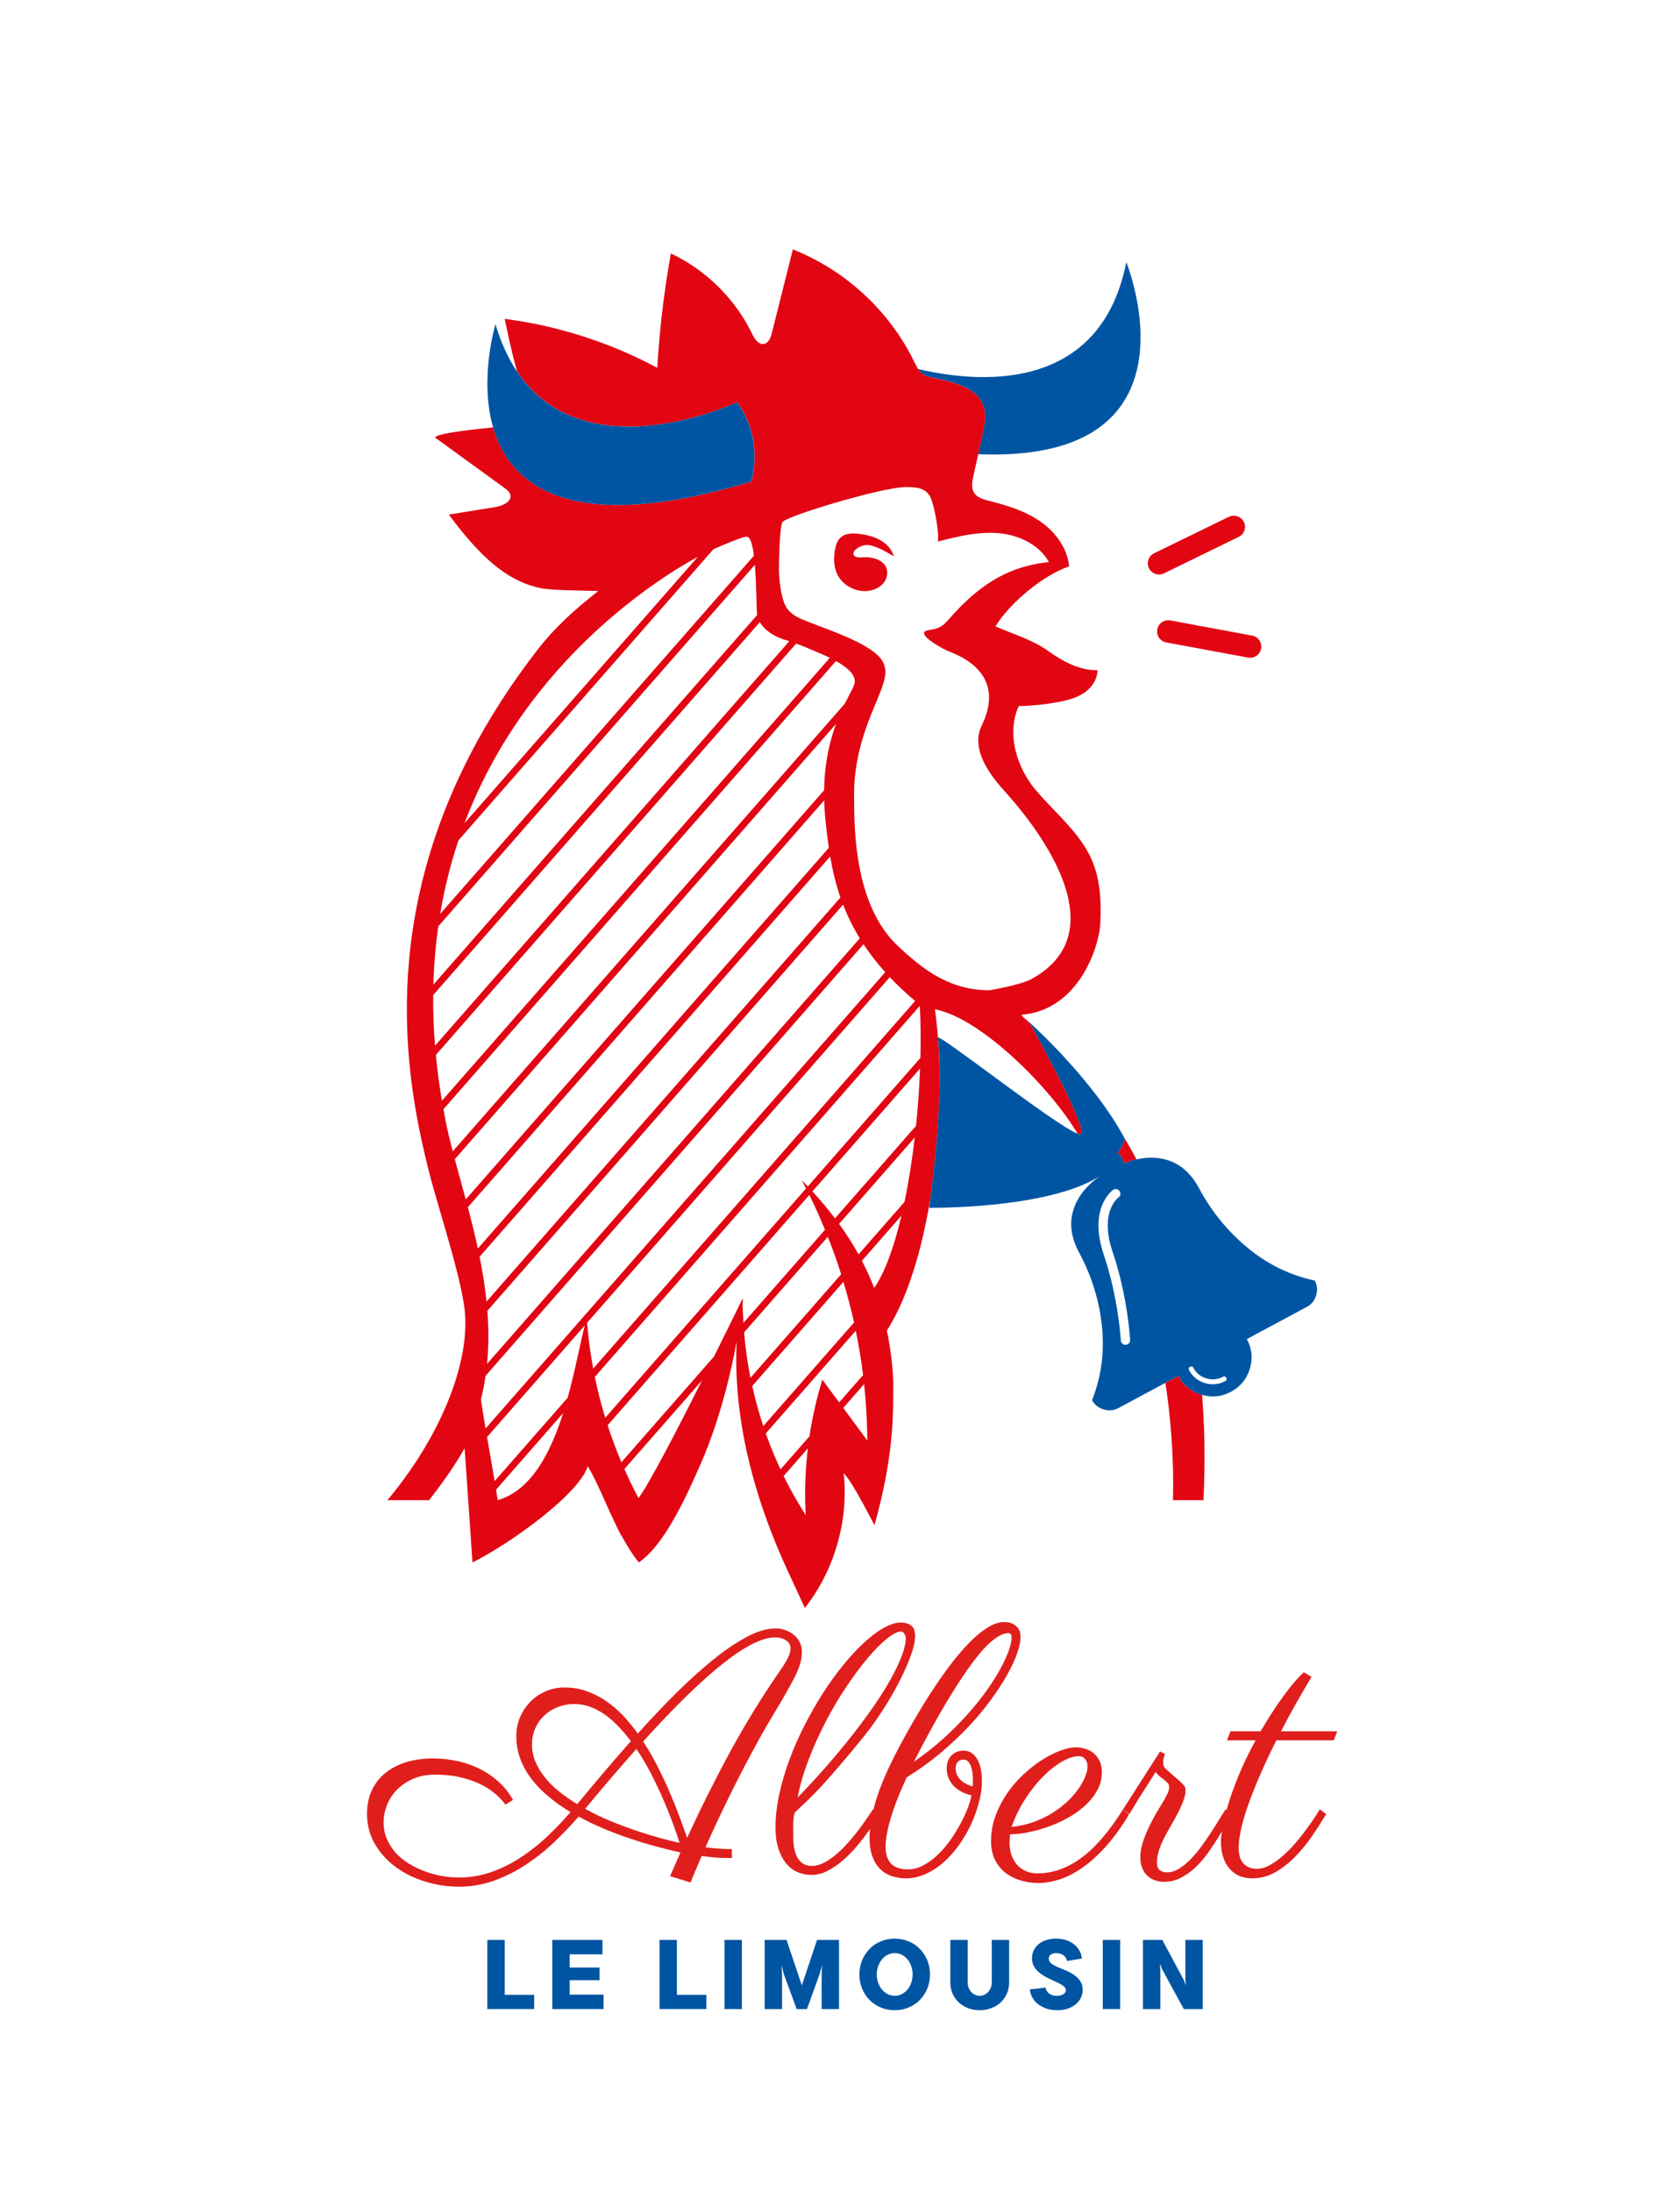
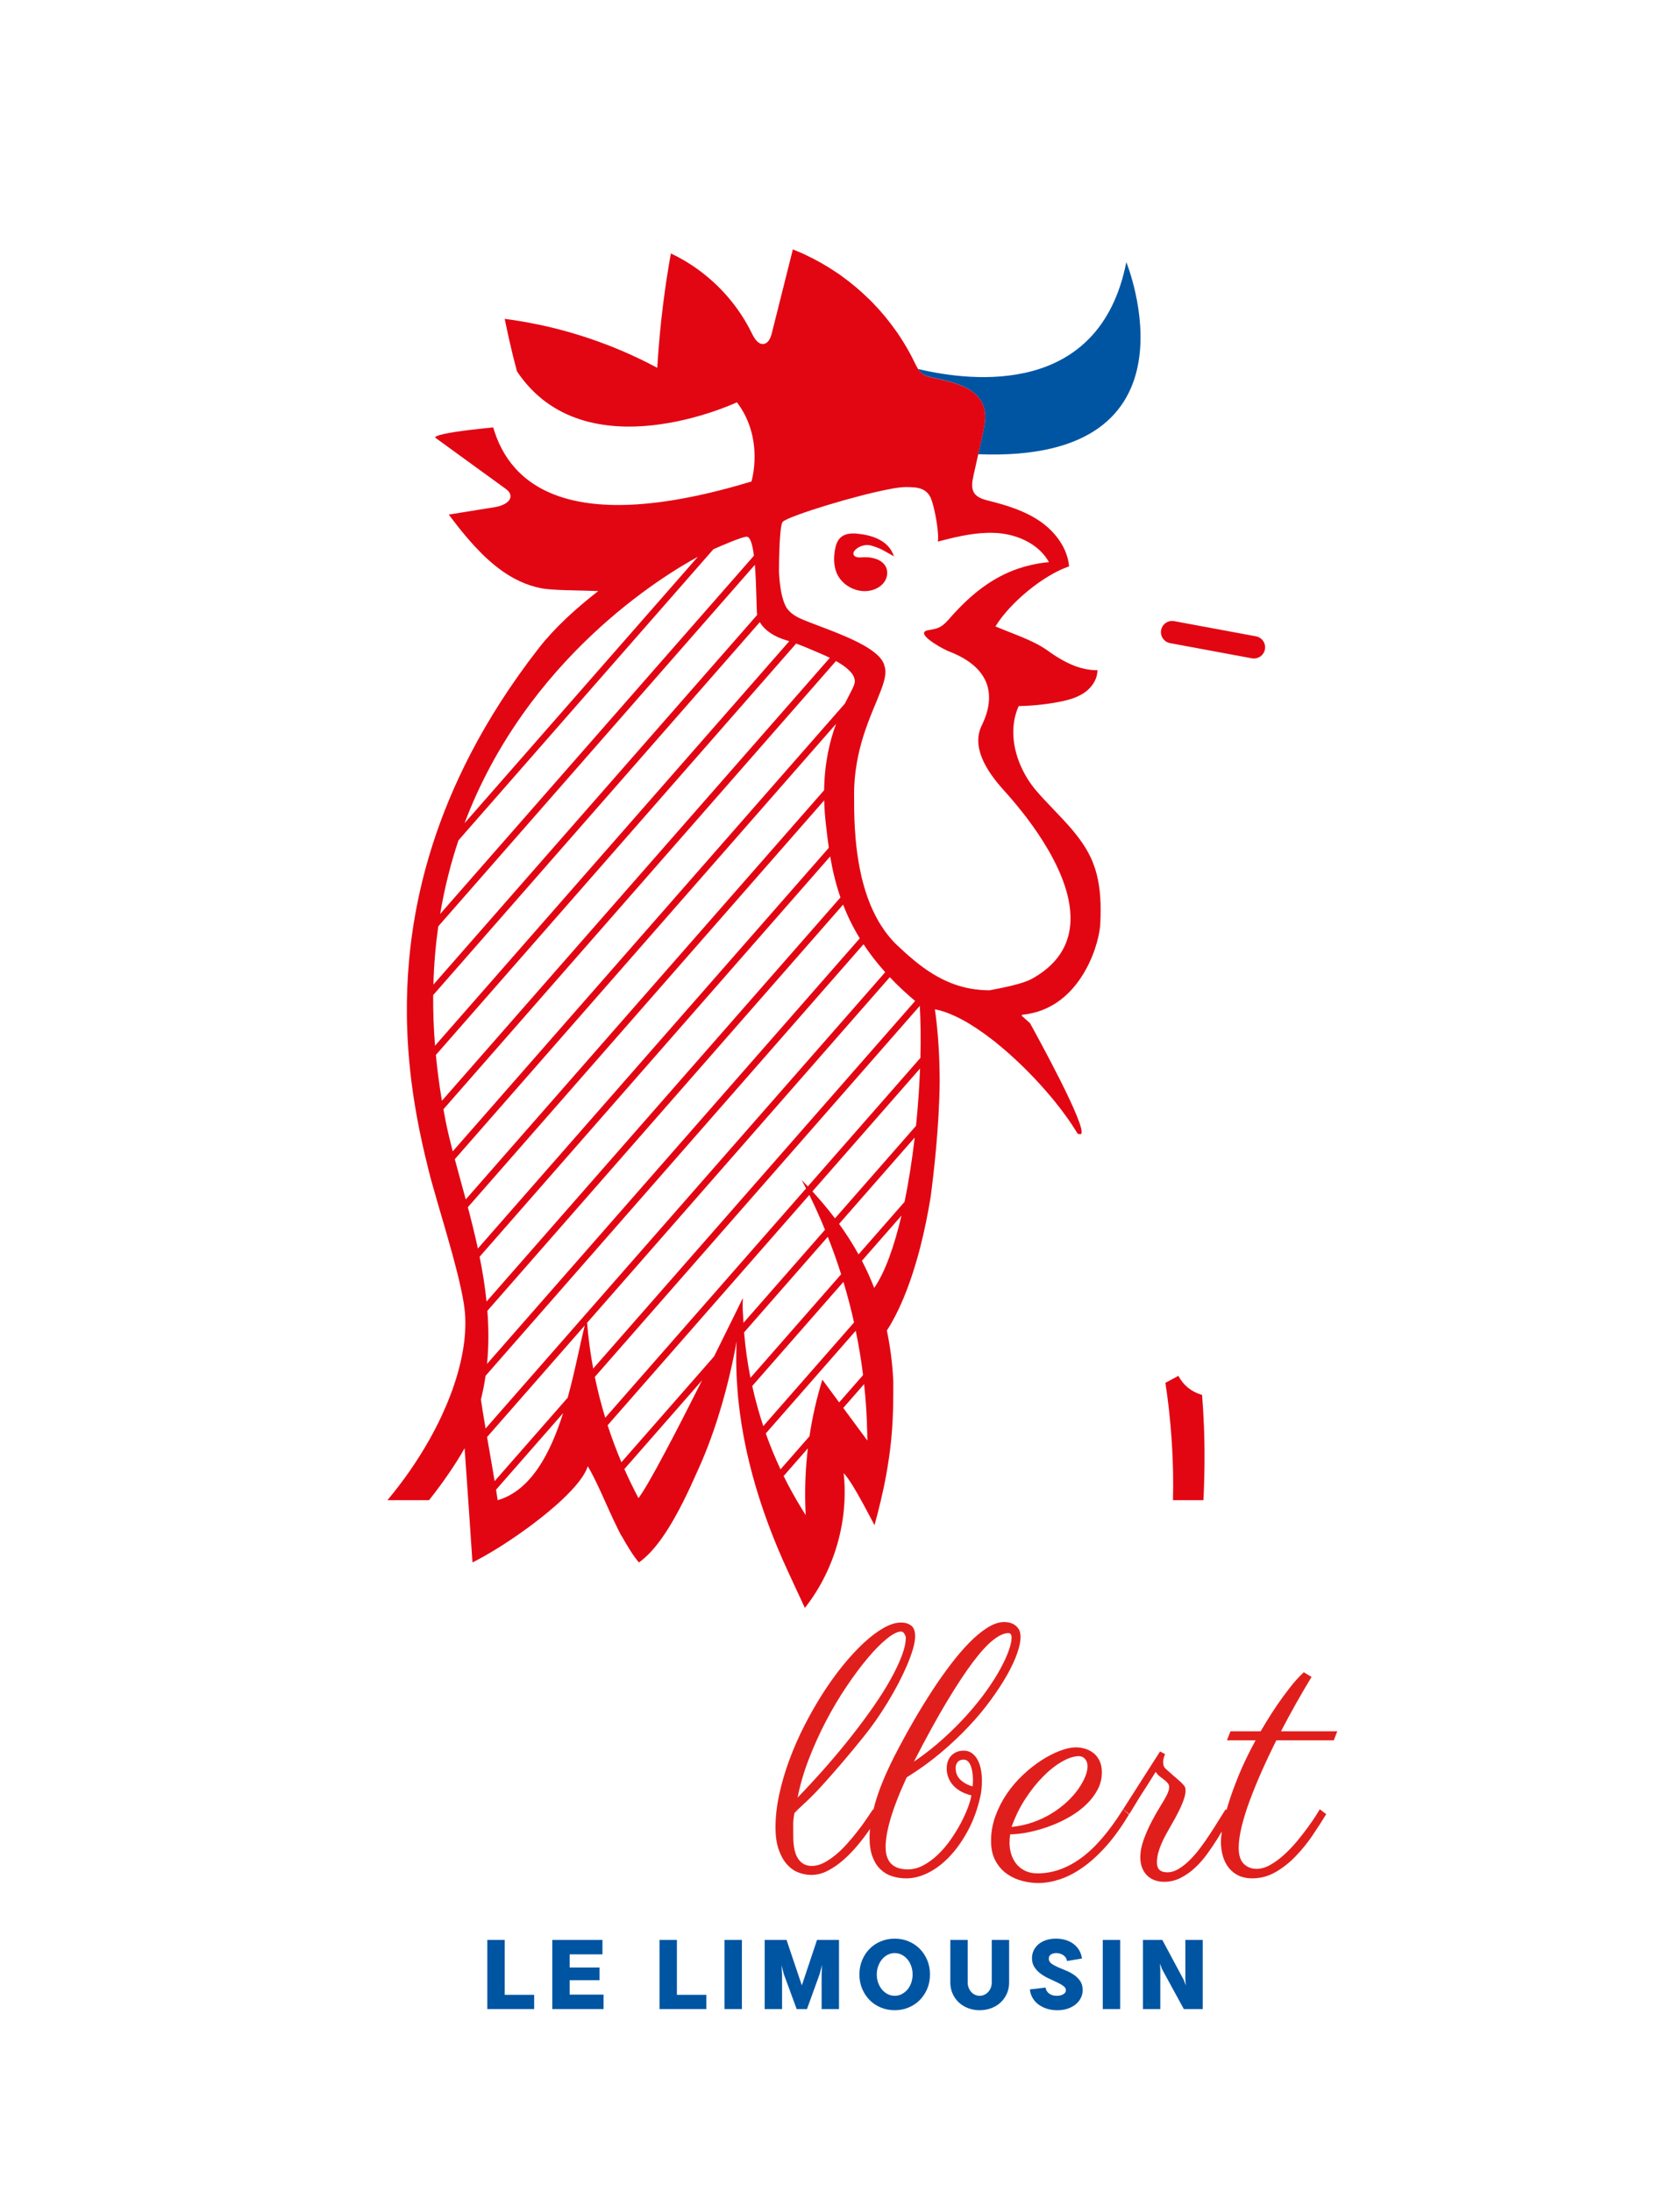
<svg xmlns="http://www.w3.org/2000/svg" version="1.1" id="Calque_1" x="0px" y="0px" viewBox="0 0 230 300" style="enable-background:new 0 0 230 300;" xml:space="preserve">
  <style type="text/css">
	.st0{fill:#0055A2;}
	.st1{fill:#E20613;}
	.st2{fill:#E01F1D;}
</style>
  <g id="limousin">
    <g>
      <path class="st0" d="M126.241,51.132c0.014,0.011,0.024,0.025,0.038,0.035c0.379,0.272,0.844,0.392,1.299,0.495    c1.189,0.269,2.494,0.539,3.667,0.974c0.154,0.057,0.305,0.118,0.453,0.181c0.149,0.063,0.294,0.131,0.436,0.201    c0.573,0.282,1.09,0.621,1.517,1.043c0.425,0.414,0.761,0.909,0.973,1.507c0.183,0.517,0.241,1.055,0.23,1.6    c-0.005,0.254-0.025,0.508-0.057,0.764c-0.036,0.287-0.083,0.573-0.139,0.858c-0.052,0.266-0.108,0.531-0.167,0.792    c-0.192,0.862-0.384,1.723-0.575,2.585c31.518,1.273,20.282-26.286,20.282-26.286c-3.635,18.433-21.047,16.402-28.518,14.622    c0.074,0.114,0.151,0.224,0.238,0.327C126.015,50.94,126.122,51.041,126.241,51.132z" />
-       <path class="st1" d="M152.991,157.774c0.252,0.174,0.462,0.401,0.619,0.693c0.124,0.232,0.197,0.484,0.218,0.756    c0.603-0.236,1.189-0.414,1.763-0.543c-0.35-0.656-0.709-1.31-1.082-1.959c-0.081-0.14-0.163-0.279-0.245-0.419    s-0.162-0.28-0.245-0.419c-0.026-0.044-0.053-0.087-0.079-0.131c0.02,0.037,0.042,0.074,0.061,0.112    C154.001,155.865,153.796,156.87,152.991,157.774z" />
      <path class="st1" d="M150.57,160.975c0.001,0.001,0.001,0.002,0.002,0.003c0.011-0.008,0.021-0.016,0.032-0.024    C150.592,160.962,150.581,160.968,150.57,160.975z" />
      <path class="st1" d="M144.828,143.752c-0.068-0.072-0.139-0.143-0.208-0.215c0.167,0.175,0.338,0.355,0.512,0.54    C145.031,143.968,144.931,143.859,144.828,143.752z" />
      <path class="st1" d="M161.324,188.31l-1.779,0.955c0.152,0.978,0.287,1.951,0.404,2.918c0.025,0.207,0.046,0.413,0.069,0.62    c0.024,0.208,0.044,0.415,0.067,0.623c0.242,2.257,0.397,4.484,0.471,6.679c0.008,0.225,0.016,0.449,0.022,0.673    c0.006,0.226,0.015,0.452,0.019,0.677c0.025,1.303,0.02,2.593-0.011,3.872h4.141h0.028c0-0.002,0-0.004,0-0.006    c0.012-0.246,0.025-0.492,0.036-0.739c0.011-0.243,0.02-0.488,0.029-0.732c0.091-2.385,0.114-4.814,0.051-7.275    c-0.006-0.224-0.015-0.449-0.022-0.674c-0.007-0.224-0.014-0.448-0.023-0.672c-0.055-1.43-0.142-2.87-0.257-4.316    c-0.031-0.009-0.061-0.014-0.091-0.023C163.071,190.465,162.019,189.605,161.324,188.31z" />
      <path class="st1" d="M58.736,205.326c0.587-0.74,1.123-1.445,1.602-2.101c0.916-1.254,1.637-2.336,2.166-3.171    c0.735-1.162,1.101-1.847,1.101-1.847s0.014,0.199,0.039,0.547c0.013,0.177,0.028,0.395,0.046,0.647    c0.014,0.197,0.029,0.41,0.045,0.647c0.115,1.633,0.291,4.148,0.466,6.685c0.015,0.216,0.03,0.432,0.045,0.648    c0.015,0.217,0.03,0.433,0.045,0.648c0.152,2.224,0.296,4.35,0.388,5.789c0.001,0.008,0.001,0.018,0.002,0.027    c0.471-0.23,0.997-0.508,1.56-0.825c0.4-0.225,0.819-0.47,1.253-0.732c0.436-0.264,0.886-0.543,1.347-0.838    c2.702-1.733,5.728-3.964,8.032-6.114c1.821-1.699,3.192-3.349,3.595-4.662c0.516,0.866,1.021,1.885,1.529,2.974    c0.07,0.151,0.141,0.303,0.212,0.457c0.07,0.152,0.14,0.305,0.21,0.459c0.702,1.546,1.417,3.187,2.182,4.725    c0.074,0.149,0.15,0.295,0.225,0.442c0.071,0.139,0.142,0.279,0.214,0.416c0.004,0.008,0.008,0.017,0.013,0.025l0.012-0.013    l0.004-0.005c0.727,1.311,1.674,2.872,2.386,3.672c0.005,0.006,0.011,0.014,0.017,0.02c2.199-1.549,4.225-4.639,6.156-8.509    c0.601-1.205,1.194-2.483,1.779-3.817c0.526-1.138,1.009-2.288,1.454-3.437c0.018-0.044,0.036-0.086,0.054-0.13l-0.005,0.004    c2.033-5.282,3.243-10.513,3.937-14.344c-0.105,2.328-0.052,4.653,0.143,6.969c0.018,0.212,0.034,0.425,0.054,0.637    c0.02,0.208,0.044,0.416,0.066,0.624c0.218,2.048,0.544,4.087,0.967,6.113c0.039,0.188,0.077,0.377,0.118,0.564    c0.04,0.185,0.084,0.37,0.126,0.555c0.42,1.853,0.917,3.695,1.487,5.52c0.053,0.171,0.109,0.341,0.164,0.511    c0.055,0.171,0.108,0.341,0.164,0.512c0.561,1.715,1.183,3.414,1.858,5.096c0.064,0.159,0.129,0.318,0.194,0.477    c0.065,0.159,0.128,0.319,0.194,0.477c0.486,1.173,0.998,2.336,1.532,3.49c0.2,0.431,0.399,0.863,0.599,1.294    c0.07,0.152,0.141,0.305,0.212,0.457c0.071,0.152,0.141,0.305,0.212,0.457c0.414,0.893,0.827,1.787,1.241,2.68    c0.004,0.009,0.008,0.018,0.012,0.026c2.184-2.77,3.752-6.009,4.632-9.424c0.082-0.318,0.158-0.638,0.228-0.959    c0.066-0.302,0.129-0.604,0.184-0.909c0.203-1.122,0.329-2.257,0.382-3.395c0.058-1.256,0.025-2.515-0.109-3.766    c0.738,0.808,1.633,2.327,2.528,3.965c0.078,0.143,0.156,0.287,0.234,0.431s0.155,0.288,0.233,0.433    c0.413,0.771,0.821,1.546,1.207,2.265c0.005,0.009,0.01,0.019,0.015,0.028c0.33-1.184,0.611-2.295,0.861-3.356    c0.142-0.605,0.277-1.198,0.397-1.768c0.065-0.309,0.125-0.61,0.184-0.909c0.059-0.302,0.115-0.598,0.168-0.89    c0.589-3.235,0.82-5.893,0.907-8.251c0.009-0.244,0.018-0.489,0.024-0.727c0.006-0.242,0.011-0.479,0.015-0.715    c0.018-1.049,0.017-2.05,0.017-3.027c-0.059-1.328-0.176-2.599-0.338-3.824c-0.027-0.202-0.059-0.398-0.089-0.598    c-0.029-0.199-0.057-0.401-0.089-0.597c-0.109-0.673-0.227-1.336-0.364-1.978c1.602-2.467,2.945-5.721,4.025-9.417    c0.1-0.342,0.199-0.685,0.294-1.035c0.09-0.33,0.178-0.664,0.264-1c0.555-2.169,1.025-4.46,1.408-6.814    c0.408-3.054,1.183-9.652,1.241-15.815c-0.006-1.597-0.05-3.164-0.142-4.676c-0.013-0.218-0.029-0.433-0.044-0.649    s-0.029-0.433-0.045-0.647c-0.107-1.354-0.249-2.66-0.429-3.902c0.918,0.162,1.914,0.517,2.956,1.017    c0.142,0.068,0.284,0.138,0.427,0.211c0.139,0.071,0.279,0.143,0.42,0.22c1.293,0.702,2.643,1.611,3.994,2.657    c0.122,0.094,0.243,0.186,0.364,0.283c0.12,0.095,0.239,0.193,0.358,0.29c1.202,0.973,2.396,2.045,3.546,3.169    c0.11,0.107,0.221,0.214,0.33,0.322c0.109,0.109,0.216,0.219,0.325,0.328c1.142,1.154,2.229,2.349,3.222,3.539    c0.1,0.12,0.2,0.239,0.298,0.358c0.1,0.121,0.196,0.242,0.294,0.364c1.107,1.376,2.072,2.727,2.837,3.978    c0.056,0.092,0.11,0.182,0.164,0.273c0.24,0.09,0.404,0.113,0.475,0.053c0.945-0.796-6.283-13.903-6.989-15.177    c-0.38-0.344-0.764-0.686-1.156-1.024l0.002-0.002l0.105-0.12c7.611-0.723,10.363-8.941,10.654-12.162    c0.009-0.1,0.016-0.196,0.02-0.286c0.007-0.151,0.011-0.304,0.017-0.456c0.009-0.242,0.019-0.483,0.024-0.726    c0.045-2.154-0.102-4.327-0.751-6.359c-0.053-0.167-0.119-0.329-0.179-0.494c-0.058-0.16-0.109-0.322-0.174-0.48    c-0.002-0.004-0.004-0.008-0.006-0.013c-0.641-1.546-1.582-2.908-2.65-4.191c-0.099-0.119-0.198-0.239-0.299-0.357    c-0.101-0.117-0.204-0.233-0.306-0.349c-0.267-0.302-0.54-0.601-0.817-0.898c-0.808-0.868-1.644-1.719-2.453-2.586    c-0.002-0.002-0.003-0.003-0.005-0.005c-0.104-0.111-0.206-0.223-0.309-0.335c-0.104-0.114-0.209-0.228-0.312-0.342    c-0.183-0.204-0.364-0.409-0.542-0.617c-0.885-1.033-1.628-2.229-2.172-3.501c-0.068-0.158-0.134-0.316-0.195-0.476    c-0.063-0.165-0.119-0.332-0.175-0.499c-0.788-2.35-0.873-4.882,0.135-7.112c1.811-0.032,3.618-0.216,5.398-0.548    c0.493-0.092,0.989-0.199,1.473-0.337c0.295-0.084,0.585-0.18,0.868-0.293c0.385-0.153,0.756-0.338,1.105-0.563    c0.03-0.019,0.061-0.036,0.091-0.056c0.679-0.456,1.256-1.105,1.577-1.848c0.136-0.314,0.221-0.645,0.252-0.986    c0.009-0.094,0.021-0.187,0.021-0.283c-0.006,0-0.012,0-0.019,0c-0.121,0.002-0.242,0-0.362-0.004    c-1.729-0.056-3.372-0.734-4.883-1.642c-0.133-0.08-0.266-0.162-0.397-0.245s-0.261-0.168-0.39-0.254    c-0.258-0.172-0.512-0.349-0.762-0.529c-1.01-0.728-2.233-1.311-3.488-1.836c-0.15-0.063-0.301-0.122-0.451-0.184    c-0.15-0.061-0.301-0.124-0.451-0.183c-0.954-0.38-1.902-0.738-2.766-1.113c0.002-0.003,0.004-0.006,0.006-0.009    c1.969-3.213,6.515-6.997,10.079-8.21c-0.139-1.543-0.821-2.971-1.807-4.177c-0.098-0.12-0.199-0.237-0.303-0.353    c-0.005-0.006-0.011-0.012-0.017-0.018c-0.098-0.108-0.198-0.215-0.3-0.319c-0.48-0.487-1.008-0.929-1.568-1.313    c-0.767-0.527-1.588-0.96-2.439-1.33c-0.149-0.065-0.3-0.123-0.451-0.184s-0.3-0.124-0.453-0.182    c-1.196-0.45-2.44-0.797-3.679-1.108c-0.434-0.109-0.892-0.233-1.282-0.445c-0.138-0.075-0.266-0.162-0.382-0.262    c-0.059-0.051-0.116-0.106-0.169-0.164c-0.049-0.053-0.094-0.11-0.135-0.171c-0.002-0.003-0.003-0.007-0.006-0.011    c-0.441-0.676-0.283-1.566-0.107-2.355c0.22-0.987,0.439-1.974,0.659-2.961c0.192-0.862,0.384-1.723,0.575-2.585    c0.058-0.261,0.114-0.526,0.167-0.792c0.056-0.285,0.104-0.571,0.139-0.858c0.032-0.255,0.052-0.51,0.057-0.764    c0.011-0.545-0.047-1.083-0.23-1.6c-0.212-0.599-0.548-1.093-0.973-1.507c-0.424-0.413-0.935-0.747-1.5-1.024    c-0.143-0.07-0.288-0.137-0.436-0.201c-0.149-0.063-0.299-0.124-0.453-0.181c-1.173-0.436-2.478-0.705-3.667-0.974    c-0.455-0.103-0.92-0.223-1.299-0.495c-0.014-0.01-0.024-0.024-0.038-0.035c-0.123-0.094-0.236-0.199-0.336-0.316    c-0.002-0.002-0.003-0.005-0.005-0.007c-0.087-0.102-0.164-0.213-0.238-0.327c-0.011-0.017-0.024-0.031-0.035-0.048    c-0.173-0.277-0.316-0.58-0.457-0.873c-0.589-1.22-1.265-2.396-2.01-3.527c-0.088-0.133-0.175-0.266-0.264-0.397    c-0.089-0.13-0.183-0.257-0.274-0.386c-0.926-1.314-1.951-2.557-3.067-3.715c-0.002-0.002-0.003-0.004-0.005-0.005    c-0.105-0.109-0.209-0.22-0.316-0.327c-0.108-0.109-0.221-0.214-0.331-0.321c-1.134-1.111-2.35-2.136-3.637-3.065    c-0.125-0.09-0.246-0.185-0.373-0.273c-0.127-0.089-0.258-0.171-0.387-0.257c-1.341-0.909-2.751-1.713-4.218-2.402    c-0.144-0.068-0.286-0.141-0.431-0.207c-0.147-0.066-0.298-0.124-0.447-0.188c-0.296-0.128-0.592-0.258-0.892-0.376    c-0.164,0.652-0.327,1.304-0.491,1.955c-0.082,0.326-0.164,0.653-0.246,0.979c-0.082,0.327-0.164,0.653-0.246,0.98    c-0.628,2.502-1.257,5.004-1.885,7.506c-0.161,0.641-0.441,1.399-1.091,1.516c-0.387,0.07-0.715-0.114-0.988-0.403    c-0.265-0.28-0.479-0.659-0.645-1.002c-0.241-0.497-0.504-0.983-0.781-1.461c-0.081-0.14-0.162-0.28-0.245-0.419    c-0.083-0.137-0.169-0.272-0.255-0.407c-0.866-1.363-1.873-2.635-2.999-3.793c-0.002-0.002-0.004-0.004-0.006-0.006    c-0.105-0.109-0.209-0.219-0.316-0.325c-0.109-0.108-0.222-0.212-0.334-0.318c-1.152-1.098-2.412-2.08-3.76-2.924    c-0.132-0.083-0.265-0.163-0.399-0.243s-0.268-0.16-0.404-0.238c-0.526-0.3-1.062-0.583-1.611-0.84    c-0.199,1.1-0.381,2.203-0.551,3.308c-0.043,0.282-0.087,0.564-0.129,0.846c-0.041,0.278-0.079,0.556-0.118,0.834    c-0.386,2.736-0.686,5.485-0.897,8.24c-0.019,0.254-0.039,0.509-0.057,0.763c-0.018,0.252-0.033,0.504-0.049,0.755    c-0.02,0.303-0.042,0.605-0.059,0.908c-0.167-0.09-0.337-0.175-0.505-0.264c-0.14-0.073-0.28-0.147-0.42-0.219    c-0.141-0.072-0.281-0.145-0.422-0.217c-1.479-0.746-2.989-1.429-4.525-2.052c-0.151-0.061-0.3-0.124-0.451-0.183    c-0.152-0.06-0.305-0.117-0.458-0.176c-1.601-0.619-3.227-1.172-4.874-1.653c-0.163-0.048-0.327-0.093-0.49-0.139    c-0.163-0.046-0.326-0.094-0.49-0.139c-1.739-0.477-3.5-0.876-5.274-1.196c-0.177-0.032-0.354-0.063-0.53-0.093    c-0.178-0.03-0.357-0.059-0.535-0.088c-0.638-0.103-1.277-0.2-1.918-0.283c0.136,0.656,0.277,1.321,0.423,1.989    c0.04,0.185,0.083,0.371,0.124,0.557c0.041,0.185,0.082,0.371,0.124,0.557c0.307,1.354,0.64,2.719,1.006,4.075    c9.371,14.041,30.118,4.242,30.118,4.242c3.795,5,1.987,10.843,1.987,10.843C78.023,73.413,69.823,66.45,67.524,58.5    c-0.187,0.018-0.374,0.037-0.561,0.055c-0.225,0.023-0.449,0.046-0.672,0.069c-0.226,0.024-0.452,0.048-0.676,0.072    c-3.144,0.345-5.918,0.767-6.056,1.182c0,0.001-0.002,0.003-0.003,0.004c1.023,0.742,2.046,1.485,3.069,2.227    c0.125,0.091,0.249,0.181,0.374,0.272s0.249,0.181,0.374,0.272c1.288,0.935,2.577,1.87,3.865,2.804    c0.125,0.091,0.249,0.181,0.374,0.272S67.861,65.91,67.986,66c0.367,0.266,0.733,0.532,1.1,0.798    c0.157,0.114,0.318,0.234,0.454,0.372c0.14,0.141,0.253,0.3,0.309,0.49c0.285,0.969-1.019,1.576-2.016,1.737    c-1.096,0.177-2.192,0.354-3.288,0.532c-0.238,0.038-0.475,0.077-0.713,0.115c-0.238,0.038-0.475,0.077-0.713,0.115    c-0.56,0.09-1.12,0.181-1.679,0.271c0.22,0.293,0.444,0.587,0.67,0.881c0.095,0.124,0.192,0.247,0.288,0.37    c0.096,0.123,0.191,0.247,0.288,0.37c0.739,0.938,1.512,1.862,2.325,2.739c0.274,0.296,0.552,0.586,0.836,0.87    c0.109,0.109,0.216,0.219,0.326,0.326c0.111,0.107,0.224,0.21,0.336,0.315c1.185,1.108,2.453,2.089,3.833,2.841    c0.139,0.076,0.284,0.142,0.425,0.213c0.142,0.071,0.281,0.147,0.425,0.213c0.935,0.431,1.917,0.759,2.956,0.953    c0.57,0.107,1.387,0.171,2.342,0.215c0.191,0.009,0.389,0.017,0.591,0.024c0.194,0.007,0.393,0.014,0.595,0.02    c1.316,0.04,2.781,0.064,4.188,0.114c0.013,0,0.027,0.001,0.04,0.001c-3.139,2.444-6.001,5.061-8.165,7.842    c-3.788,4.867-6.834,9.66-9.266,14.332c-0.288,0.553-0.565,1.104-0.836,1.653c-0.255,0.517-0.502,1.032-0.742,1.546    c-2.002,4.281-3.502,8.448-4.597,12.464c-0.091,0.335-0.179,0.668-0.265,1.001c-0.084,0.327-0.167,0.654-0.246,0.979    c-0.76,3.123-1.282,6.149-1.613,9.058c-0.03,0.266-0.059,0.532-0.086,0.796c-0.027,0.263-0.054,0.527-0.078,0.788    c-0.241,2.628-0.331,5.154-0.307,7.566c0.002,0.23,0.006,0.458,0.011,0.686c0.004,0.228,0.009,0.456,0.015,0.682    c0.065,2.346,0.235,4.576,0.472,6.677c0.023,0.207,0.048,0.411,0.073,0.616s0.05,0.41,0.075,0.613    c0.279,2.182,0.626,4.213,0.996,6.08c0.038,0.191,0.076,0.381,0.114,0.569c0.039,0.19,0.078,0.378,0.117,0.565    c0.381,1.815,0.776,3.459,1.139,4.912c0.061,0.244,0.129,0.504,0.201,0.775c0.046,0.173,0.094,0.351,0.144,0.534    c0.047,0.173,0.096,0.35,0.147,0.531c0.44,1.579,0.997,3.459,1.569,5.425c0.051,0.174,0.101,0.349,0.152,0.525    c0.051,0.175,0.101,0.35,0.152,0.525c0.534,1.853,1.063,3.744,1.504,5.5c0.046,0.183,0.091,0.365,0.135,0.545    c0.045,0.185,0.089,0.368,0.132,0.548c0.367,1.554,0.646,2.963,0.767,4.087c0.075,0.689,0.103,1.408,0.089,2.151    c-0.004,0.241-0.014,0.484-0.027,0.73c-0.014,0.252-0.033,0.506-0.056,0.763c-0.302,3.306-1.388,7.018-3.164,10.828    c-0.245,0.526-0.502,1.053-0.773,1.581c-0.311,0.606-0.64,1.214-0.984,1.822c-1.554,2.741-3.449,5.483-5.644,8.115    c-0.005,0.006-0.01,0.013-0.015,0.019h2.977h2.715C58.736,205.324,58.736,205.326,58.736,205.326z M64.051,165.23l48.784-55.688    c0.024,0.922,0.085,1.884,0.194,2.898c0.126,1.166,0.261,2.366,0.44,3.595L65.424,170.88    C65.009,168.953,64.537,167.065,64.051,165.23z M113.657,117.218c0.309,1.819,0.739,3.694,1.404,5.614L66.609,178.14    c-0.212-2.073-0.544-4.122-0.95-6.132L113.657,117.218z M66.723,179.408l48.701-55.593c0.587,1.515,1.328,3.054,2.282,4.611    l-51.028,58.249C66.92,184.241,66.909,181.811,66.723,179.408z M65.839,191.551c0.272-1.081,0.479-2.164,0.638-3.248    l51.744-59.067c0.834,1.266,1.817,2.543,2.969,3.827l-54.71,62.453C66.211,193.942,65.977,192.53,65.839,191.551z M68.131,205.326    c-0.058-0.408-0.133-0.895-0.219-1.435l9.181-10.48C75.364,198.861,72.727,203.996,68.131,205.326z M77.718,191.3l-10,11.415    c-0.302-1.811-0.686-3.991-1.038-6.031l13.379-15.272C79.418,183.913,78.748,187.572,77.718,191.3z M80.374,181.052l41.443-47.309    c1.023,1.083,2.173,2.169,3.468,3.258l-44.073,50.311C80.826,185.242,80.546,183.152,80.374,181.052z M87.411,205.04    c-0.693-1.3-1.335-2.627-1.932-3.974l10.64-12.146C92.725,195.667,88.785,203.272,87.411,205.04z M101.694,177.663    c0,0-1.698,3.492-3.942,7.997l-12.677,14.471c-0.703-1.658-1.334-3.347-1.889-5.06l27.617-31.526    c0.77,1.564,1.481,3.157,2.143,4.77l-11.159,12.738C101.696,179.463,101.642,179.255,101.694,177.663z M101.87,182.356    l11.46-13.082c0.667,1.689,1.28,3.4,1.826,5.131l-12.415,14.172C102.332,186.522,102.04,184.444,101.87,182.356z M102.984,189.697    l12.484-14.251c0.551,1.834,1.041,3.686,1.455,5.556l-12.425,14.184C103.899,193.383,103.394,191.551,102.984,189.697z     M110.246,205.852c0.006,0.225,0.013,0.449,0.021,0.674c0.009,0.222,0.018,0.444,0.029,0.666c0.003,0.061,0.005,0.122,0.008,0.183    c-0.024-0.037-0.046-0.076-0.069-0.113c-0.087-0.135-0.167-0.274-0.253-0.41c-0.085-0.136-0.169-0.273-0.253-0.41    c-0.882-1.437-1.703-2.911-2.446-4.424l3.315-3.784C110.299,200.76,110.181,203.308,110.246,205.852z M114.885,191.942    c-0.767-1.038-1.534-2.075-2.301-3.113c-0.782,2.535-1.37,5.129-1.764,7.753l-3.963,4.524c-0.75-1.604-1.428-3.242-2.019-4.912    l12.318-14.062c0.413,2.009,0.752,4.034,1.005,6.07L114.885,191.942z M118.619,196.992c-0.093-0.126-0.187-0.253-0.28-0.379    c-0.964-1.305-1.929-2.609-2.893-3.914l2.855-3.26c0.241,2.236,0.383,4.481,0.426,6.73c0.004,0.227,0.012,0.454,0.014,0.682    c0.001,0.105,0.006,0.211,0.007,0.316C118.705,197.109,118.662,197.051,118.619,196.992z M119.682,176.274L119.682,176.274    c-0.509-1.315-1.077-2.55-1.682-3.717l5.416-6.183C122.421,170.603,121.166,174.138,119.682,176.274z M123.833,164.5l-6.296,7.187    c-0.835-1.512-1.735-2.897-2.663-4.176l10.356-11.822C124.874,158.746,124.407,161.74,123.833,164.5z M125.406,154.091    l-11.092,12.662c-1.022-1.349-2.068-2.571-3.09-3.689l14.737-16.823C125.864,148.813,125.677,151.463,125.406,154.091z     M126.007,144.792l-15.412,17.593c-0.281-0.299-0.559-0.592-0.834-0.876c0.203,0.382,0.394,0.769,0.59,1.154l-27.489,31.379    c-0.561-1.839-1.041-3.702-1.429-5.585l44.494-50.791C126.045,139.874,126.07,142.284,126.007,144.792z M106.803,73.36    c0.022-0.281,0.047-0.546,0.075-0.785c0.043-0.361,0.093-0.663,0.152-0.872c0.037-0.13,0.077-0.226,0.121-0.276    c0.051-0.058,0.157-0.13,0.307-0.213c0.232-0.128,0.579-0.282,1.01-0.455c0.273-0.109,0.58-0.226,0.918-0.349    c2.175-0.791,5.562-1.821,8.601-2.602c0.265-0.068,0.527-0.134,0.786-0.198c0.263-0.065,0.523-0.128,0.777-0.188    c1.954-0.462,3.614-0.767,4.482-0.759c0.727,0.007,1.549,0.005,2.235,0.308c0.143,0.063,0.28,0.139,0.409,0.232    c0.122,0.087,0.236,0.19,0.342,0.309c0.118,0.133,0.226,0.285,0.32,0.464c0.473,0.905,0.992,3.582,1.082,5.152    c0.015,0.268,0.018,0.503,0.006,0.692c-0.008,0.12-0.019,0.229-0.04,0.307c0.164-0.043,0.329-0.084,0.494-0.127    c2.381-0.613,4.809-1.167,7.252-1.062c0.165,0.007,0.33,0.007,0.495,0.02c0.03,0.002,0.061,0.007,0.091,0.01    c0.185,0.017,0.37,0.038,0.555,0.065c1.683,0.238,3.344,0.873,4.642,1.918c0.12,0.096,0.235,0.197,0.349,0.301    c0.114,0.104,0.223,0.212,0.329,0.323c0.39,0.406,0.734,0.856,1.012,1.357c-0.898,0.084-1.75,0.23-2.571,0.424    c-0.268,0.063-0.532,0.131-0.792,0.205c-0.285,0.081-0.566,0.168-0.842,0.262c-3.567,1.217-6.463,3.513-9.215,6.616    c-0.472,0.532-0.938,1.102-1.577,1.415c-0.489,0.239-1.039,0.307-1.573,0.411c-1.781,0.348,1.406,2.208,2.561,2.749    c0.108,0.05,0.199,0.09,0.265,0.116c0.063,0.024,0.119,0.05,0.181,0.074c0.154,0.06,0.305,0.121,0.451,0.184    c1.897,0.812,3.11,1.79,3.856,2.815c0.096,0.131,0.184,0.263,0.265,0.396c0.087,0.143,0.166,0.285,0.237,0.429    c1.391,2.826-0.228,5.765-0.534,6.453c-0.265,0.597-0.382,1.206-0.389,1.818c-0.003,0.219,0.011,0.438,0.036,0.658    c0.022,0.196,0.055,0.392,0.098,0.587c0.343,1.57,1.304,3.115,2.397,4.48c0.098,0.122,0.196,0.243,0.295,0.362    c0.1,0.12,0.2,0.239,0.301,0.355c0.127,0.147,0.255,0.292,0.383,0.433c0.469,0.519,1.509,1.674,2.724,3.236    c0.094,0.122,0.19,0.245,0.287,0.372c0.094,0.123,0.188,0.248,0.284,0.375c0.9,1.202,1.859,2.594,2.734,4.096    c0.082,0.14,0.162,0.281,0.242,0.422c0.08,0.142,0.159,0.284,0.237,0.428c0.848,1.557,1.582,3.208,2.055,4.871    c0.051,0.178,0.098,0.357,0.143,0.536c0.046,0.185,0.088,0.369,0.127,0.553c0.869,4.114-0.058,8.18-5.027,10.917    c-1.269,0.699-4.049,1.232-5.797,1.562c-0.035,0-0.069-0.003-0.104-0.004c-0.201-0.001-0.398-0.011-0.594-0.02    c-0.195-0.009-0.389-0.021-0.579-0.037c-1.891-0.165-3.565-0.683-5.074-1.424c-0.142-0.07-0.281-0.145-0.42-0.219    c-0.139-0.074-0.281-0.144-0.418-0.222c-1.412-0.797-2.679-1.777-3.861-2.809c-0.116-0.101-0.232-0.201-0.346-0.303    c-0.115-0.103-0.228-0.206-0.341-0.31c-0.289-0.263-0.575-0.528-0.855-0.793c-0.888-0.84-1.642-1.796-2.292-2.831    c-0.085-0.136-0.169-0.273-0.251-0.412c-0.082-0.14-0.159-0.284-0.238-0.427c-0.846-1.538-1.478-3.229-1.942-5    c-0.047-0.179-0.099-0.355-0.143-0.536c-0.045-0.185-0.081-0.373-0.122-0.559c-0.453-2.049-0.711-4.175-0.834-6.264    c-0.013-0.222-0.021-0.442-0.031-0.664c-0.01-0.221-0.023-0.444-0.031-0.664c-0.032-0.92-0.042-1.827-0.036-2.712    c-0.041-1.756,0.104-3.378,0.361-4.875c0.052-0.301,0.106-0.598,0.166-0.889c0.066-0.321,0.138-0.634,0.214-0.943    c1.334-5.473,3.945-9.057,3.491-11.202c-0.02-0.094-0.046-0.186-0.078-0.274c-0.018-0.085-0.043-0.169-0.073-0.252    c-0.055-0.151-0.13-0.3-0.22-0.447c-0.635-1.033-2.114-1.967-3.864-2.805c-0.143-0.068-0.287-0.136-0.434-0.204    c-0.145-0.067-0.291-0.133-0.439-0.198c-1.554-0.689-3.235-1.309-4.69-1.863c-0.155-0.059-0.309-0.118-0.458-0.176    c-0.156-0.06-0.308-0.119-0.456-0.178c-0.108-0.043-0.215-0.085-0.319-0.126c-0.89-0.356-1.787-0.812-2.355-1.585    c-0.304-0.413-0.525-1.017-0.689-1.665c-0.046-0.183-0.089-0.368-0.126-0.555c-0.039-0.195-0.072-0.389-0.103-0.582    c-0.195-1.25-0.219-2.372-0.219-2.372S106.647,75.353,106.803,73.36z M95.538,76.208L63.596,112.67    C72.113,90.122,90.733,78.817,95.538,76.208z M62.765,115.016L97.671,75.17c1.402-0.62,3.881-1.678,4.539-1.711    c0.506-0.025,0.813,1.082,1.006,2.598L60.26,125.092C60.856,121.522,61.711,118.167,62.765,115.016z M60.001,126.785    l43.343-49.477c0.223,2.701,0.209,5.976,0.307,6.866l-44.317,50.589C59.411,131.996,59.64,129.338,60.001,126.785z     M59.304,136.195l44.718-51.046c0.716,1.233,2.133,2.033,3.537,2.454c0.17,0.051,0.335,0.104,0.498,0.156l-48.5,55.364    C59.367,140.743,59.285,138.434,59.304,136.195z M59.673,144.387l49.324-56.305c1.071,0.391,2.066,0.825,3.196,1.309    c0.395,0.169,0.892,0.386,1.416,0.643l-53.11,60.627C60.137,148.517,59.868,146.429,59.673,144.387z M61.005,153.415    c-0.107-0.537-0.199-1.066-0.296-1.596l53.741-61.346c1.361,0.761,2.64,1.757,2.577,2.857c-0.031,0.531-0.627,1.489-1.36,2.97    l-53.685,61.283C61.606,156.135,61.27,154.742,61.005,153.415z M62.264,158.656l52.2-59.587c-0.842,2.276-1.58,5.258-1.639,9.088    l-49.06,56.003C63.252,162.26,62.735,160.42,62.264,158.656z" />
      <path class="st1" d="M115.264,79.531c0.104,0.113,0.214,0.221,0.33,0.322c0.116,0.101,0.239,0.193,0.366,0.281    c0.952,0.66,2.172,0.947,3.301,0.671c0.666-0.163,1.302-0.509,1.725-1.049s0.606-1.285,0.39-1.935    c-0.29-0.872-1.147-1.325-2.087-1.486c-0.184-0.032-0.371-0.052-0.558-0.062c-0.208-0.011-0.414-0.009-0.615,0.004    c-0.043,0.003-0.087,0.005-0.13,0.008c-0.45,0.04-1.064,0-1.142-0.445c-0.032-0.182,0.055-0.367,0.176-0.505    c0.491-0.56,1.461-0.883,2.179-0.686c0.099,0.027,0.182,0.054,0.271,0.081c0.171,0.052,0.33,0.104,0.475,0.156    c0.162,0.059,0.314,0.119,0.454,0.18c0.639,0.282,1.116,0.607,1.984,1.079c-0.258-0.793-0.721-1.394-1.309-1.849    c-0.122-0.094-0.248-0.183-0.38-0.265c-0.133-0.082-0.271-0.157-0.412-0.228c-0.894-0.448-1.947-0.672-2.983-0.767    c-0.776-0.071-1.631,0-2.209,0.522c-0.481,0.434-0.678,1.099-0.787,1.738c-0.176,1.036-0.169,2.131,0.23,3.103    C114.706,78.819,114.958,79.199,115.264,79.531z" />
-       <path class="st1" d="M169.419,86.622l-5.438-1.008l-0.526-0.098l-0.527-0.098l-2.707-0.502c-0.842-0.148-1.63,0.396-1.784,1.226    c-0.154,0.831,0.395,1.63,1.226,1.784l0.918,0.17l0.527,0.098l0.526,0.098l5.438,1.008l0.527,0.098l0.526,0.098l2.739,0.508    c0.024,0.004,0.048,0.008,0.072,0.011c0.805,0.111,1.562-0.431,1.712-1.237c0.154-0.831-0.395-1.63-1.226-1.784l-0.951-0.176    l-0.527-0.098L169.419,86.622z" />
-       <path class="st1" d="M158.467,78.616c0.29,0.04,0.595-0.003,0.878-0.141l3.7-1.804l1.068-0.521l1.068-0.521l4.404-2.147    c0.76-0.37,1.076-1.287,0.705-2.047c-0.17-0.348-0.458-0.598-0.79-0.736c-0.162-0.068-0.334-0.106-0.511-0.115    c-0.247-0.012-0.5,0.029-0.738,0.144c-0.003,0.001-0.005,0.002-0.008,0.003l-10.241,4.993c-0.76,0.37-1.076,1.287-0.705,2.047    C157.531,78.247,157.978,78.549,158.467,78.616z" />
-       <path class="st0" d="M147.99,155.207c-0.071,0.06-0.236,0.037-0.475-0.053c-3.102-1.163-19.187-13.908-19.104-13.106    c0.188,1.835,0.251,3.878,0.232,5.971c-0.058,6.163-0.833,12.761-1.241,15.815c-0.091,0.68-0.164,1.19-0.206,1.474    c0,0,16.197,0.223,23.374-4.332c0.011-0.007,0.023-0.014,0.033-0.021c-0.011,0.008-0.021,0.016-0.032,0.024    c-1.902,1.341-3.12,2.912-3.653,4.717c-0.537,1.814-0.264,3.729,0.817,5.743c1.718,3.201,2.76,6.562,3.126,10.086    c0.366,3.525-0.083,6.893-1.348,10.106c0.341,0.634,0.867,1.06,1.581,1.274c0.714,0.215,1.387,0.152,2.023-0.189l6.429-3.451    l1.779-0.955c0.696,1.296,1.747,2.155,3.154,2.58c0.031,0.009,0.061,0.014,0.091,0.023c1.375,0.391,2.696,0.25,3.963-0.43    c1.295-0.695,2.155-1.746,2.578-3.154c0.424-1.407,0.289-2.759-0.407-4.054l8.207-4.406c0.636-0.341,1.062-0.868,1.276-1.581    c0.216-0.713,0.152-1.387-0.188-2.022c-3.376-0.721-6.432-2.207-9.168-4.46c-2.735-2.253-4.961-4.979-6.679-8.179    c-1.082-2.015-2.527-3.3-4.335-3.855c-1.31-0.403-2.719-0.429-4.224-0.091c-0.574,0.129-1.161,0.306-1.763,0.543    c-0.021-0.271-0.093-0.524-0.218-0.756c-0.157-0.293-0.368-0.519-0.619-0.693c0.805-0.905,1.01-1.91,1.01-1.91    c-0.02-0.037-0.041-0.074-0.061-0.112c-2.204-4.097-5.503-8.098-8.227-11.052c-0.074-0.081-0.149-0.161-0.224-0.242    c-0.121-0.13-0.24-0.257-0.358-0.382c-0.174-0.185-0.344-0.365-0.512-0.54c-0.015-0.015-0.03-0.031-0.044-0.046    c-2.098-2.189-3.63-3.562-3.63-3.562s0.018,0.033,0.053,0.095c0.001,0.002,0.002,0.004,0.003,0.006    C141.708,141.304,148.935,154.411,147.99,155.207z M162.926,187.073c0.195-0.105,0.346-0.06,0.45,0.135    c0.387,0.722,0.979,1.202,1.777,1.442c0.798,0.24,1.556,0.167,2.278-0.22c0.196-0.105,0.346-0.06,0.451,0.136    c0.105,0.195,0.06,0.346-0.136,0.451c-0.891,0.479-1.821,0.573-2.788,0.282c-0.967-0.292-1.689-0.884-2.168-1.776    C162.685,187.327,162.73,187.178,162.926,187.073z M152.385,162.862c0.288-0.202,0.685-0.132,0.886,0.156    c0.201,0.287,0.132,0.681-0.152,0.884c-0.119,0.088-2.634,2.019-0.789,7.459c2.05,6.048,2.373,11.794,2.385,12.035    c0.019,0.351-0.251,0.651-0.602,0.669c-0.011,0.001-0.023,0.001-0.034,0.001c-0.336,0-0.617-0.263-0.635-0.603    c-0.003-0.057-0.328-5.818-2.32-11.694C148.951,165.357,152.244,162.961,152.385,162.862z" />
-       <path class="st0" d="M102.862,65.905c0,0,1.808-5.843-1.987-10.843c0,0-20.748,9.799-30.118-4.242    c-0.007-0.01-0.014-0.019-0.021-0.03c-1.164-1.751-2.151-3.869-2.9-6.423c0,0-2.262,7.404-0.331,14.113    c0.002,0.007,0.004,0.013,0.006,0.02C69.811,66.451,78.01,73.414,102.862,65.905z" />
-       <path class="st2" d="M108.841,229.446c0.63-1.244,0.945-2.355,0.945-3.331c0-0.504-0.102-0.956-0.307-1.36    c-0.205-0.399-0.478-0.738-0.816-1.013c-0.339-0.276-0.725-0.488-1.155-0.641c-0.436-0.147-0.879-0.223-1.336-0.223    c-1.166,0-2.47,0.383-3.909,1.147c-1.444,0.764-2.974,1.798-4.597,3.106c-1.622,1.307-3.313,2.833-5.069,4.57    c-1.756,1.743-3.515,3.597-5.279,5.565c-0.646-0.898-1.336-1.733-2.066-2.504c-0.735-0.772-1.517-1.436-2.352-1.995    c-0.835-0.559-1.717-1-2.646-1.323c-0.929-0.323-1.914-0.486-2.953-0.486c-0.929,0-1.801,0.176-2.612,0.533    c-0.811,0.352-1.512,0.835-2.1,1.439c-0.593,0.609-1.058,1.313-1.397,2.116c-0.339,0.803-0.507,1.662-0.507,2.575    c0,1.103,0.184,2.147,0.554,3.132c0.37,0.984,0.887,1.906,1.549,2.762c0.662,0.861,1.444,1.664,2.352,2.41    c0.903,0.751,1.893,1.446,2.964,2.092c-0.961,1.118-2.006,2.213-3.132,3.284s-2.326,2.029-3.602,2.872    c-1.276,0.843-2.63,1.52-4.064,2.032c-1.433,0.509-2.93,0.767-4.489,0.767c-0.756,0-1.533-0.071-2.326-0.213    c-0.798-0.142-1.578-0.354-2.342-0.638s-1.486-0.633-2.174-1.05c-0.683-0.417-1.284-0.911-1.796-1.478s-0.916-1.2-1.215-1.903    c-0.299-0.698-0.449-1.475-0.449-2.326c0-0.725,0.144-1.473,0.436-2.245c0.291-0.772,0.735-1.467,1.323-2.092    c0.593-0.62,1.328-1.134,2.21-1.533c0.882-0.404,1.914-0.604,3.095-0.604c1.166,0,2.208,0.1,3.132,0.294    c0.919,0.2,1.73,0.444,2.431,0.735c0.701,0.291,1.305,0.609,1.809,0.956s0.916,0.672,1.242,0.982    c0.32,0.305,0.567,0.567,0.73,0.777c0.168,0.215,0.257,0.336,0.273,0.368l1.04-0.662c-0.614-1.071-1.355-1.969-2.221-2.693    c-0.866-0.725-1.788-1.307-2.764-1.748c-0.977-0.441-1.982-0.756-3.011-0.945c-1.034-0.189-2.029-0.284-2.99-0.284    c-1.26,0-2.439,0.163-3.531,0.483c-1.097,0.326-2.05,0.801-2.861,1.431s-1.449,1.418-1.911,2.363    c-0.465,0.945-0.698,2.04-0.698,3.284c0,1.575,0.37,2.982,1.11,4.216c0.74,1.239,1.704,2.287,2.896,3.145    c1.187,0.858,2.533,1.512,4.038,1.958c1.504,0.452,3.014,0.675,4.526,0.675c1.701,0,3.318-0.281,4.857-0.837    c1.533-0.562,2.987-1.292,4.358-2.2c1.37-0.903,2.654-1.927,3.851-3.071c1.197-1.139,2.308-2.302,3.331-3.484    c1.103,0.599,2.252,1.15,3.45,1.654c1.197,0.504,2.399,0.958,3.602,1.357c1.208,0.404,2.392,0.761,3.557,1.076    c1.166,0.315,2.276,0.591,3.331,0.827l-1.418,3.237l2.812,0.874c0-0.031,0.129-0.362,0.391-0.992    c0.257-0.63,0.633-1.512,1.121-2.646c1.229,0.173,2.2,0.265,2.917,0.27c0.717,0.011,1.131,0.013,1.242,0.013l-0.047-1.229    c-0.504,0.016-1.071,0-1.701-0.047s-1.26-0.11-1.89-0.189c0.504-1.15,1.1-2.452,1.783-3.909c0.688-1.457,1.444-3.008,2.268-4.657    c0.83-1.643,1.722-3.355,2.683-5.124c0.961-1.775,1.985-3.549,3.071-5.329C107.392,232.147,108.211,230.69,108.841,229.446z     M79.024,246.93c-0.882-0.536-1.701-1.105-2.457-1.714c-0.756-0.604-1.41-1.25-1.961-1.937c-0.551-0.683-0.984-1.399-1.299-2.147    s-0.473-1.541-0.473-2.376c0-0.788,0.144-1.515,0.436-2.187c0.291-0.667,0.698-1.25,1.218-1.748    c0.52-0.494,1.134-0.885,1.843-1.168c0.709-0.284,1.481-0.425,2.315-0.425c0.74,0,1.457,0.126,2.15,0.378s1.362,0.606,2.008,1.063    s1.265,0.998,1.853,1.617c0.593,0.625,1.163,1.297,1.714,2.021c-1.26,1.418-2.504,2.851-3.733,4.3    C81.41,244.055,80.205,245.496,79.024,246.93z M90.355,251.56c-1.034-0.284-2.121-0.617-3.261-1.005    c-1.145-0.383-2.315-0.824-3.523-1.323c-1.202-0.494-2.357-1.05-3.46-1.664c1.26-1.528,2.473-2.969,3.639-4.324    c1.166-1.355,2.292-2.646,3.379-3.875c0.74,1.103,1.42,2.26,2.045,3.473c0.62,1.213,1.181,2.399,1.675,3.555    c0.499,1.16,0.929,2.242,1.302,3.25c0.368,1.008,0.664,1.867,0.885,2.575C92.279,252.065,91.384,251.844,90.355,251.56z     M99.981,239.723c-2.095,3.859-4.064,7.797-5.907,11.813c-0.284-0.803-0.62-1.727-1.005-2.777    c-0.386-1.045-0.824-2.153-1.323-3.318c-0.494-1.166-1.05-2.355-1.664-3.568s-1.292-2.386-2.032-3.52    c4.269-4.725,7.91-8.28,10.926-10.669c3.016-2.384,5.4-3.578,7.148-3.578c0.551,0,1.04,0.129,1.465,0.391    c0.425,0.257,0.638,0.641,0.638,1.145c0,0.299-0.092,0.659-0.273,1.076s-0.483,0.94-0.908,1.57    C104.431,232.053,102.076,235.864,99.981,239.723z" />
+       <path class="st1" d="M169.419,86.622l-5.438-1.008l-0.526-0.098l-2.707-0.502c-0.842-0.148-1.63,0.396-1.784,1.226    c-0.154,0.831,0.395,1.63,1.226,1.784l0.918,0.17l0.527,0.098l0.526,0.098l5.438,1.008l0.527,0.098l0.526,0.098l2.739,0.508    c0.024,0.004,0.048,0.008,0.072,0.011c0.805,0.111,1.562-0.431,1.712-1.237c0.154-0.831-0.395-1.63-1.226-1.784l-0.951-0.176    l-0.527-0.098L169.419,86.622z" />
      <path class="st2" d="M134.216,245.866c0.079-0.362,0.134-0.719,0.165-1.076c0.032-0.352,0.047-0.711,0.047-1.074    c0-0.536-0.047-1.053-0.142-1.546c-0.095-0.499-0.244-0.935-0.449-1.313s-0.465-0.68-0.78-0.908    c-0.315-0.228-0.693-0.344-1.134-0.344c-0.662,0-1.213,0.218-1.654,0.648c-0.441,0.436-0.662,1.045-0.662,1.832    c0,0.362,0.063,0.73,0.189,1.097c0.126,0.373,0.323,0.722,0.591,1.053s0.617,0.627,1.05,0.885c0.433,0.263,0.95,0.462,1.549,0.604    c-0.063,0.441-0.221,0.998-0.473,1.664c-0.252,0.672-0.575,1.381-0.969,2.126c-0.394,0.751-0.856,1.502-1.383,2.258    c-0.528,0.756-1.105,1.439-1.735,2.042c-0.63,0.609-1.297,1.1-1.998,1.478c-0.701,0.378-1.42,0.567-2.161,0.567    c-0.394,0-0.772-0.047-1.134-0.142s-0.685-0.255-0.969-0.486c-0.284-0.226-0.509-0.541-0.672-0.945    c-0.168-0.399-0.249-0.908-0.249-1.523c0-0.441,0.047-0.961,0.142-1.559s0.252-1.286,0.473-2.069    c0.221-0.777,0.515-1.654,0.885-2.62c0.37-0.971,0.832-2.053,1.383-3.25c1.654-1.024,3.184-2.126,4.597-3.308    c1.407-1.181,2.693-2.386,3.849-3.615c1.16-1.229,2.182-2.452,3.072-3.673c0.89-1.221,1.638-2.371,2.247-3.449    c0.604-1.079,1.061-2.063,1.37-2.956c0.305-0.887,0.459-1.625,0.459-2.208c0-0.488-0.1-0.869-0.297-1.147    c-0.197-0.273-0.42-0.478-0.672-0.614c-0.252-0.131-0.501-0.215-0.746-0.247c-0.244-0.032-0.412-0.047-0.507-0.047    c-0.74,0-1.525,0.265-2.35,0.793c-0.83,0.528-1.664,1.223-2.504,2.09c-0.845,0.866-1.683,1.851-2.518,2.953    c-0.835,1.103-1.63,2.229-2.386,3.379c-1.78,2.709-3.552,5.773-5.316,9.191c-1.229,2.441-2.1,4.568-2.612,6.379    c-0.086,0.307-0.163,0.604-0.234,0.896l-0.06-0.045c-0.268,0.394-0.583,0.858-0.945,1.394s-0.767,1.092-1.218,1.664    c-0.446,0.578-0.924,1.145-1.428,1.701c-0.504,0.562-1.024,1.061-1.559,1.502c-0.536,0.441-1.076,0.801-1.617,1.076    c-0.546,0.276-1.084,0.412-1.62,0.412c-0.803,0-1.425-0.331-1.867-0.992c-0.441-0.662-0.662-1.678-0.662-3.048    c0-0.457-0.005-0.956-0.01-1.502c-0.011-0.541,0.05-1.113,0.176-1.712c0.284-0.299,0.559-0.57,0.827-0.814    c0.268-0.244,0.559-0.517,0.874-0.816s0.677-0.656,1.087-1.074c0.409-0.417,0.914-0.961,1.512-1.633    c0.599-0.667,1.31-1.483,2.14-2.444c0.824-0.961,1.806-2.142,2.94-3.544c0.567-0.693,1.137-1.449,1.712-2.268    s1.126-1.662,1.654-2.528s1.021-1.738,1.478-2.609c0.457-0.877,0.853-1.709,1.194-2.504c0.336-0.795,0.604-1.533,0.803-2.21    c0.194-0.677,0.294-1.26,0.294-1.748c0-0.709-0.186-1.197-0.557-1.465c-0.37-0.268-0.83-0.402-1.381-0.402    c-0.709,0-1.496,0.244-2.363,0.732c-0.866,0.488-1.769,1.166-2.704,2.032c-0.94,0.866-1.89,1.895-2.861,3.082    c-0.966,1.192-1.898,2.483-2.788,3.875c-0.89,1.397-1.727,2.864-2.515,4.408s-1.473,3.106-2.056,4.691    c-0.583,1.58-1.045,3.158-1.383,4.725c-0.339,1.567-0.507,3.066-0.507,4.5c0,1.15,0.137,2.134,0.412,2.953    c0.276,0.819,0.641,1.494,1.087,2.019c0.452,0.53,0.971,0.916,1.559,1.16c0.593,0.241,1.21,0.365,1.856,0.365    c0.772,0,1.531-0.197,2.281-0.591c0.746-0.394,1.46-0.89,2.137-1.489s1.307-1.247,1.89-1.95c0.583-0.698,1.087-1.357,1.512-1.972    c0.071-0.103,0.137-0.199,0.203-0.297c-0.039,0.401-0.061,0.785-0.061,1.147c0,1.055,0.134,1.943,0.402,2.659    c0.268,0.717,0.633,1.294,1.1,1.735c0.462,0.441,0.998,0.756,1.607,0.945c0.604,0.189,1.247,0.284,1.924,0.284    c0.992,0,2.008-0.265,3.048-0.79c1.04-0.528,2.021-1.284,2.94-2.268c0.924-0.984,1.748-2.166,2.483-3.544    C133.282,249.109,133.838,247.568,134.216,245.866z M131.512,243.609c-0.452-0.415-0.675-0.948-0.675-1.594    c0-0.252,0.039-0.457,0.118-0.614s0.178-0.278,0.294-0.365c0.121-0.087,0.236-0.142,0.357-0.168    c0.116-0.021,0.223-0.034,0.318-0.034c0.41,0,0.725,0.26,0.945,0.78s0.331,1.205,0.331,2.056c0,0.126-0.005,0.26-0.013,0.402    s-0.018,0.284-0.034,0.425C132.507,244.323,131.959,244.029,131.512,243.609z M129.643,232.872    c1.349-2.237,2.544-4.048,3.591-5.434s1.969-2.386,2.767-3.001c0.793-0.614,1.475-0.921,2.042-0.921    c0.299,0,0.449,0.205,0.449,0.614c0,0.457-0.129,1.05-0.391,1.785c-0.257,0.73-0.641,1.562-1.145,2.491s-1.134,1.924-1.89,2.99    c-0.756,1.061-1.63,2.147-2.623,3.26c-0.992,1.108-2.1,2.216-3.321,3.318c-1.221,1.103-2.554,2.15-4.003,3.142    C126.79,237.857,128.299,235.108,129.643,232.872z M110.731,240.763c0.693-1.796,1.481-3.536,2.363-5.222    c0.882-1.685,1.822-3.268,2.825-4.749c0.998-1.481,1.966-2.777,2.903-3.885c0.937-1.113,1.809-1.99,2.612-2.636    s1.449-0.969,1.937-0.969c0.173,0,0.323,0.108,0.449,0.318c0.126,0.215,0.189,0.383,0.189,0.509c0,0.693-0.181,1.52-0.543,2.481    s-0.866,2.024-1.512,3.19s-1.425,2.407-2.339,3.723c-0.914,1.315-1.919,2.667-3.014,4.064c-1.095,1.391-2.268,2.804-3.518,4.227    c-1.255,1.428-2.549,2.833-3.888,4.219C109.526,244.315,110.038,242.559,110.731,240.763z" />
      <path class="st2" d="M148.014,254.301c-1.922,1.402-3.914,2.103-5.978,2.103c-0.614,0-1.163-0.11-1.643-0.331    c-0.48-0.221-0.882-0.522-1.202-0.908c-0.326-0.386-0.567-0.835-0.735-1.349c-0.163-0.509-0.247-1.05-0.247-1.617    c0-0.189,0.008-0.378,0.024-0.567s0.039-0.378,0.071-0.567c0.851-0.016,1.748-0.126,2.693-0.331    c0.945-0.205,1.882-0.48,2.812-0.827c0.929-0.347,1.819-0.769,2.67-1.263c0.851-0.499,1.599-1.055,2.245-1.68    c0.646-0.62,1.16-1.297,1.546-2.032c0.386-0.73,0.58-1.515,0.58-2.35c0-0.614-0.108-1.142-0.318-1.583    c-0.215-0.441-0.491-0.795-0.83-1.063s-0.719-0.465-1.145-0.591c-0.425-0.126-0.843-0.189-1.252-0.189    c-0.63,0-1.355,0.152-2.174,0.462c-0.819,0.305-1.659,0.735-2.518,1.286c-0.858,0.551-1.704,1.218-2.539,1.995    c-0.835,0.782-1.575,1.643-2.221,2.588c-0.646,0.945-1.168,1.966-1.573,3.061c-0.399,1.095-0.601,2.231-0.601,3.413    c0,1.103,0.21,2.024,0.627,2.764c0.415,0.74,0.945,1.331,1.58,1.772c0.641,0.441,1.336,0.756,2.092,0.945s1.473,0.284,2.15,0.284    c0.929,0,1.906-0.165,2.93-0.496c1.024-0.331,2.069-0.866,3.129-1.607c1.066-0.74,2.132-1.704,3.203-2.896    c1.071-1.187,2.126-2.649,3.166-4.381l-0.803-0.709C151.85,250.678,149.936,252.899,148.014,254.301z M140.346,246.244    c0.764-1.181,1.58-2.21,2.447-3.082c0.866-0.877,1.733-1.559,2.599-2.058c0.866-0.494,1.646-0.743,2.339-0.743    c0.315,0,0.585,0.126,0.816,0.378c0.226,0.252,0.341,0.591,0.341,1.016s-0.11,0.906-0.331,1.441    c-0.22,0.536-0.536,1.095-0.945,1.678c-0.41,0.583-0.919,1.158-1.523,1.725c-0.609,0.567-1.297,1.092-2.069,1.573    c-0.772,0.48-1.622,0.885-2.552,1.215c-0.929,0.331-1.922,0.551-2.977,0.662C138.965,248.694,139.582,247.426,140.346,246.244z" />
      <path class="st2" d="M171.098,246.433c0.473-1.276,1.019-2.615,1.643-4.017c0.62-1.402,1.286-2.812,1.995-4.229h7.868l0.473-1.229    h-7.702c0.693-1.339,1.394-2.633,2.103-3.888c0.709-1.25,1.402-2.436,2.079-3.555l-1.063-0.638    c-0.614,0.567-1.242,1.257-1.877,2.066c-0.641,0.814-1.229,1.62-1.775,2.423c-0.541,0.803-1.013,1.536-1.418,2.197    c-0.399,0.662-0.68,1.126-0.837,1.394h-4.135l-0.473,1.229h3.922c-0.929,1.701-1.699,3.292-2.305,4.773    c-0.606,1.481-1.089,2.817-1.452,4.003c-0.081,0.267-0.155,0.522-0.225,0.772l-0.129-0.098c-0.283,0.441-0.606,0.958-0.969,1.546    c-0.362,0.593-0.756,1.21-1.181,1.856s-0.872,1.281-1.336,1.903c-0.465,0.622-0.945,1.176-1.439,1.664    c-0.499,0.488-1.003,0.887-1.512,1.192c-0.515,0.31-1.029,0.462-1.549,0.462c-0.158,0-0.32-0.016-0.483-0.047    c-0.168-0.031-0.32-0.095-0.462-0.189c-0.142-0.095-0.257-0.231-0.341-0.415c-0.089-0.179-0.131-0.42-0.131-0.719    c0-0.394,0.055-0.803,0.165-1.229c0.11-0.425,0.255-0.851,0.438-1.276c0.179-0.425,0.383-0.845,0.614-1.265    c0.226-0.415,0.459-0.83,0.696-1.239c0.394-0.677,0.722-1.271,0.979-1.785c0.263-0.509,0.465-0.956,0.614-1.334    c0.15-0.378,0.257-0.701,0.32-0.969c0.063-0.268,0.095-0.496,0.095-0.685s-0.021-0.341-0.058-0.462    c-0.042-0.116-0.142-0.265-0.31-0.446c-0.163-0.181-0.428-0.425-0.79-0.735c-0.362-0.305-0.858-0.743-1.488-1.31    c-0.173-0.142-0.289-0.297-0.341-0.459c-0.058-0.168-0.084-0.336-0.084-0.509c0-0.236,0.037-0.457,0.105-0.662    c0.074-0.205,0.123-0.354,0.155-0.449l-0.685-0.354l-5.056,7.915l0.851,0.662c0.394-0.662,0.803-1.336,1.229-2.019    c0.425-0.688,0.819-1.305,1.181-1.856c0.41-0.646,0.811-1.284,1.205-1.914c0.142,0.236,0.318,0.436,0.533,0.604    c0.21,0.163,0.415,0.323,0.614,0.473c0.194,0.15,0.36,0.302,0.494,0.459c0.134,0.158,0.202,0.339,0.202,0.543    c0,0.284-0.095,0.622-0.284,1.016c-0.189,0.394-0.488,0.919-0.898,1.572c-0.41,0.654-0.819,1.373-1.229,2.161    s-0.769,1.604-1.074,2.444c-0.31,0.845-0.462,1.651-0.462,2.423c0,0.567,0.087,1.061,0.26,1.478    c0.173,0.417,0.41,0.767,0.709,1.05c0.299,0.284,0.646,0.491,1.04,0.625s0.811,0.202,1.252,0.202c0.803,0,1.559-0.181,2.268-0.543    s1.365-0.827,1.974-1.394c0.604-0.567,1.163-1.205,1.675-1.914c0.512-0.709,0.982-1.407,1.407-2.09    c0.203-0.329,0.394-0.645,0.574-0.951c-0.083,0.572-0.125,1.035-0.125,1.387c0,0.725,0.092,1.394,0.27,2.008    c0.184,0.614,0.454,1.147,0.816,1.593c0.362,0.452,0.806,0.801,1.336,1.053c0.525,0.252,1.145,0.378,1.853,0.378    c1.15,0,2.221-0.289,3.213-0.864c0.992-0.572,1.909-1.297,2.751-2.174c0.843-0.872,1.612-1.822,2.305-2.846    s1.315-1.993,1.867-2.906l-0.874-0.662c-0.063,0.11-0.236,0.391-0.52,0.837c-0.284,0.452-0.643,0.974-1.076,1.572    c-0.433,0.599-0.929,1.236-1.486,1.914c-0.562,0.677-1.152,1.299-1.775,1.867c-0.622,0.567-1.255,1.037-1.901,1.404    c-0.646,0.373-1.276,0.557-1.89,0.557c-0.693,0-1.276-0.226-1.748-0.672c-0.473-0.452-0.709-1.187-0.709-2.21    c0-0.819,0.134-1.785,0.402-2.893C170.255,248.901,170.625,247.709,171.098,246.433z" />
      <polygon class="st0" points="69.096,265.512 66.717,265.512 66.717,274.973 73.128,274.973 73.128,273.025 69.096,273.025   " />
      <polygon class="st0" points="77.99,271.022 82.08,271.022 82.08,269.287 77.99,269.287 77.99,267.486 82.479,267.486     82.479,265.512 75.611,265.512 75.611,274.973 82.631,274.973 82.631,272.997 77.99,272.997   " />
      <polygon class="st0" points="92.67,265.512 90.291,265.512 90.291,274.973 96.702,274.973 96.702,273.025 92.67,273.025   " />
      <rect x="99.191" y="265.512" class="st0" width="2.378" height="9.461" />
      <polygon class="st0" points="109.776,271.734 107.681,265.512 104.688,265.512 104.688,274.973 107.067,274.973 107.067,270.188     106.998,268.977 107.308,270.188 109.067,274.973 110.479,274.973 112.212,270.188 112.548,268.951 112.485,270.188     112.485,274.973 114.863,274.973 114.863,265.512 111.855,265.512   " />
      <path class="st0" d="M125.905,266.714c-0.436-0.436-0.945-0.774-1.533-1.016c-0.583-0.242-1.213-0.362-1.885-0.362    c-0.672,0-1.297,0.121-1.885,0.362c-0.588,0.241-1.097,0.58-1.533,1.016c-0.431,0.433-0.777,0.95-1.029,1.551    c-0.257,0.601-0.383,1.26-0.383,1.977c0,0.717,0.126,1.373,0.383,1.969c0.252,0.596,0.599,1.11,1.029,1.546    c0.436,0.433,0.945,0.772,1.533,1.013c0.588,0.242,1.213,0.362,1.885,0.362c0.672,0,1.302-0.121,1.885-0.362    c0.588-0.242,1.097-0.58,1.533-1.013c0.431-0.436,0.777-0.95,1.034-1.546c0.252-0.596,0.378-1.252,0.378-1.969    c0-0.717-0.126-1.376-0.378-1.977C126.682,267.665,126.336,267.148,125.905,266.714z M124.75,271.385    c-0.121,0.36-0.299,0.667-0.52,0.927c-0.226,0.26-0.488,0.467-0.782,0.62s-0.614,0.228-0.956,0.228    c-0.341,0-0.662-0.076-0.961-0.228s-0.557-0.36-0.777-0.62c-0.221-0.26-0.394-0.567-0.525-0.927    c-0.131-0.36-0.194-0.74-0.194-1.142c0-0.404,0.063-0.785,0.194-1.142c0.131-0.36,0.305-0.672,0.525-0.935    c0.221-0.265,0.478-0.473,0.777-0.625s0.62-0.228,0.961-0.228c0.341,0,0.662,0.076,0.956,0.228s0.557,0.36,0.782,0.625    c0.221,0.263,0.399,0.575,0.52,0.935c0.126,0.357,0.189,0.738,0.189,1.142C124.939,270.644,124.876,271.025,124.75,271.385z" />
      <path class="st0" d="M135.776,271.345c0,0.249-0.042,0.486-0.126,0.704c-0.089,0.221-0.205,0.412-0.357,0.58    c-0.152,0.165-0.331,0.294-0.53,0.389c-0.205,0.095-0.415,0.142-0.641,0.142c-0.226,0-0.436-0.047-0.641-0.142    c-0.2-0.094-0.373-0.223-0.52-0.389c-0.152-0.168-0.268-0.36-0.352-0.58c-0.084-0.218-0.126-0.454-0.126-0.704v-5.833h-2.378    v5.833c0,0.554,0.105,1.066,0.315,1.53c0.21,0.467,0.494,0.869,0.861,1.205c0.362,0.336,0.788,0.596,1.276,0.777    c0.488,0.184,1.008,0.276,1.565,0.276s1.082-0.092,1.575-0.276c0.488-0.181,0.919-0.441,1.281-0.777s0.651-0.738,0.861-1.205    c0.21-0.465,0.315-0.977,0.315-1.53v-5.833h-2.378L135.776,271.345L135.776,271.345z" />
      <path class="st0" d="M147.017,270.282c-0.341-0.234-0.714-0.431-1.113-0.591c-0.399-0.163-0.772-0.318-1.118-0.47    c-0.341-0.152-0.63-0.318-0.861-0.491c-0.226-0.176-0.341-0.394-0.341-0.654s0.1-0.452,0.305-0.578    c0.199-0.123,0.436-0.186,0.704-0.186c0.205,0,0.399,0.029,0.572,0.087s0.331,0.139,0.462,0.241    c0.137,0.102,0.242,0.221,0.315,0.349c0.079,0.131,0.126,0.268,0.142,0.41l2.042-0.349c-0.053-0.386-0.168-0.743-0.352-1.074    c-0.184-0.333-0.431-0.62-0.735-0.861c-0.305-0.242-0.667-0.433-1.082-0.572c-0.415-0.139-0.887-0.207-1.407-0.207    c-0.473,0-0.914,0.066-1.313,0.194c-0.404,0.131-0.751,0.315-1.04,0.551c-0.284,0.239-0.509,0.52-0.672,0.848    c-0.158,0.326-0.242,0.688-0.242,1.082c0,0.483,0.116,0.898,0.347,1.242c0.226,0.347,0.515,0.643,0.861,0.895    c0.341,0.252,0.714,0.467,1.113,0.651s0.772,0.357,1.113,0.517c0.347,0.163,0.635,0.328,0.861,0.499    c0.231,0.171,0.347,0.362,0.347,0.578c0,0.234-0.121,0.42-0.357,0.557c-0.236,0.139-0.53,0.21-0.866,0.21    c-0.263,0-0.488-0.034-0.672-0.102c-0.189-0.066-0.347-0.152-0.473-0.26s-0.221-0.228-0.289-0.365    c-0.068-0.134-0.11-0.268-0.126-0.402l-2.153,0.255c0.037,0.375,0.147,0.738,0.331,1.082c0.184,0.347,0.436,0.648,0.756,0.908    c0.326,0.26,0.714,0.467,1.166,0.625s0.966,0.234,1.538,0.234c0.504,0,0.961-0.071,1.386-0.213    c0.42-0.144,0.782-0.339,1.087-0.585c0.305-0.247,0.541-0.538,0.714-0.874c0.168-0.336,0.252-0.696,0.252-1.082    c0-0.494-0.11-0.908-0.341-1.244C147.652,270.799,147.363,270.516,147.017,270.282z" />
      <rect x="150.976" y="265.512" class="st0" width="2.378" height="9.461" />
      <polygon class="st0" points="162.28,270.98 162.348,271.747 162.065,270.994 159.124,265.512 156.473,265.512 156.473,274.973     158.851,274.973 158.851,269.516 158.799,268.749 159.093,269.516 162.07,274.973 164.658,274.973 164.658,265.512     162.28,265.512   " />
    </g>
  </g>
</svg>